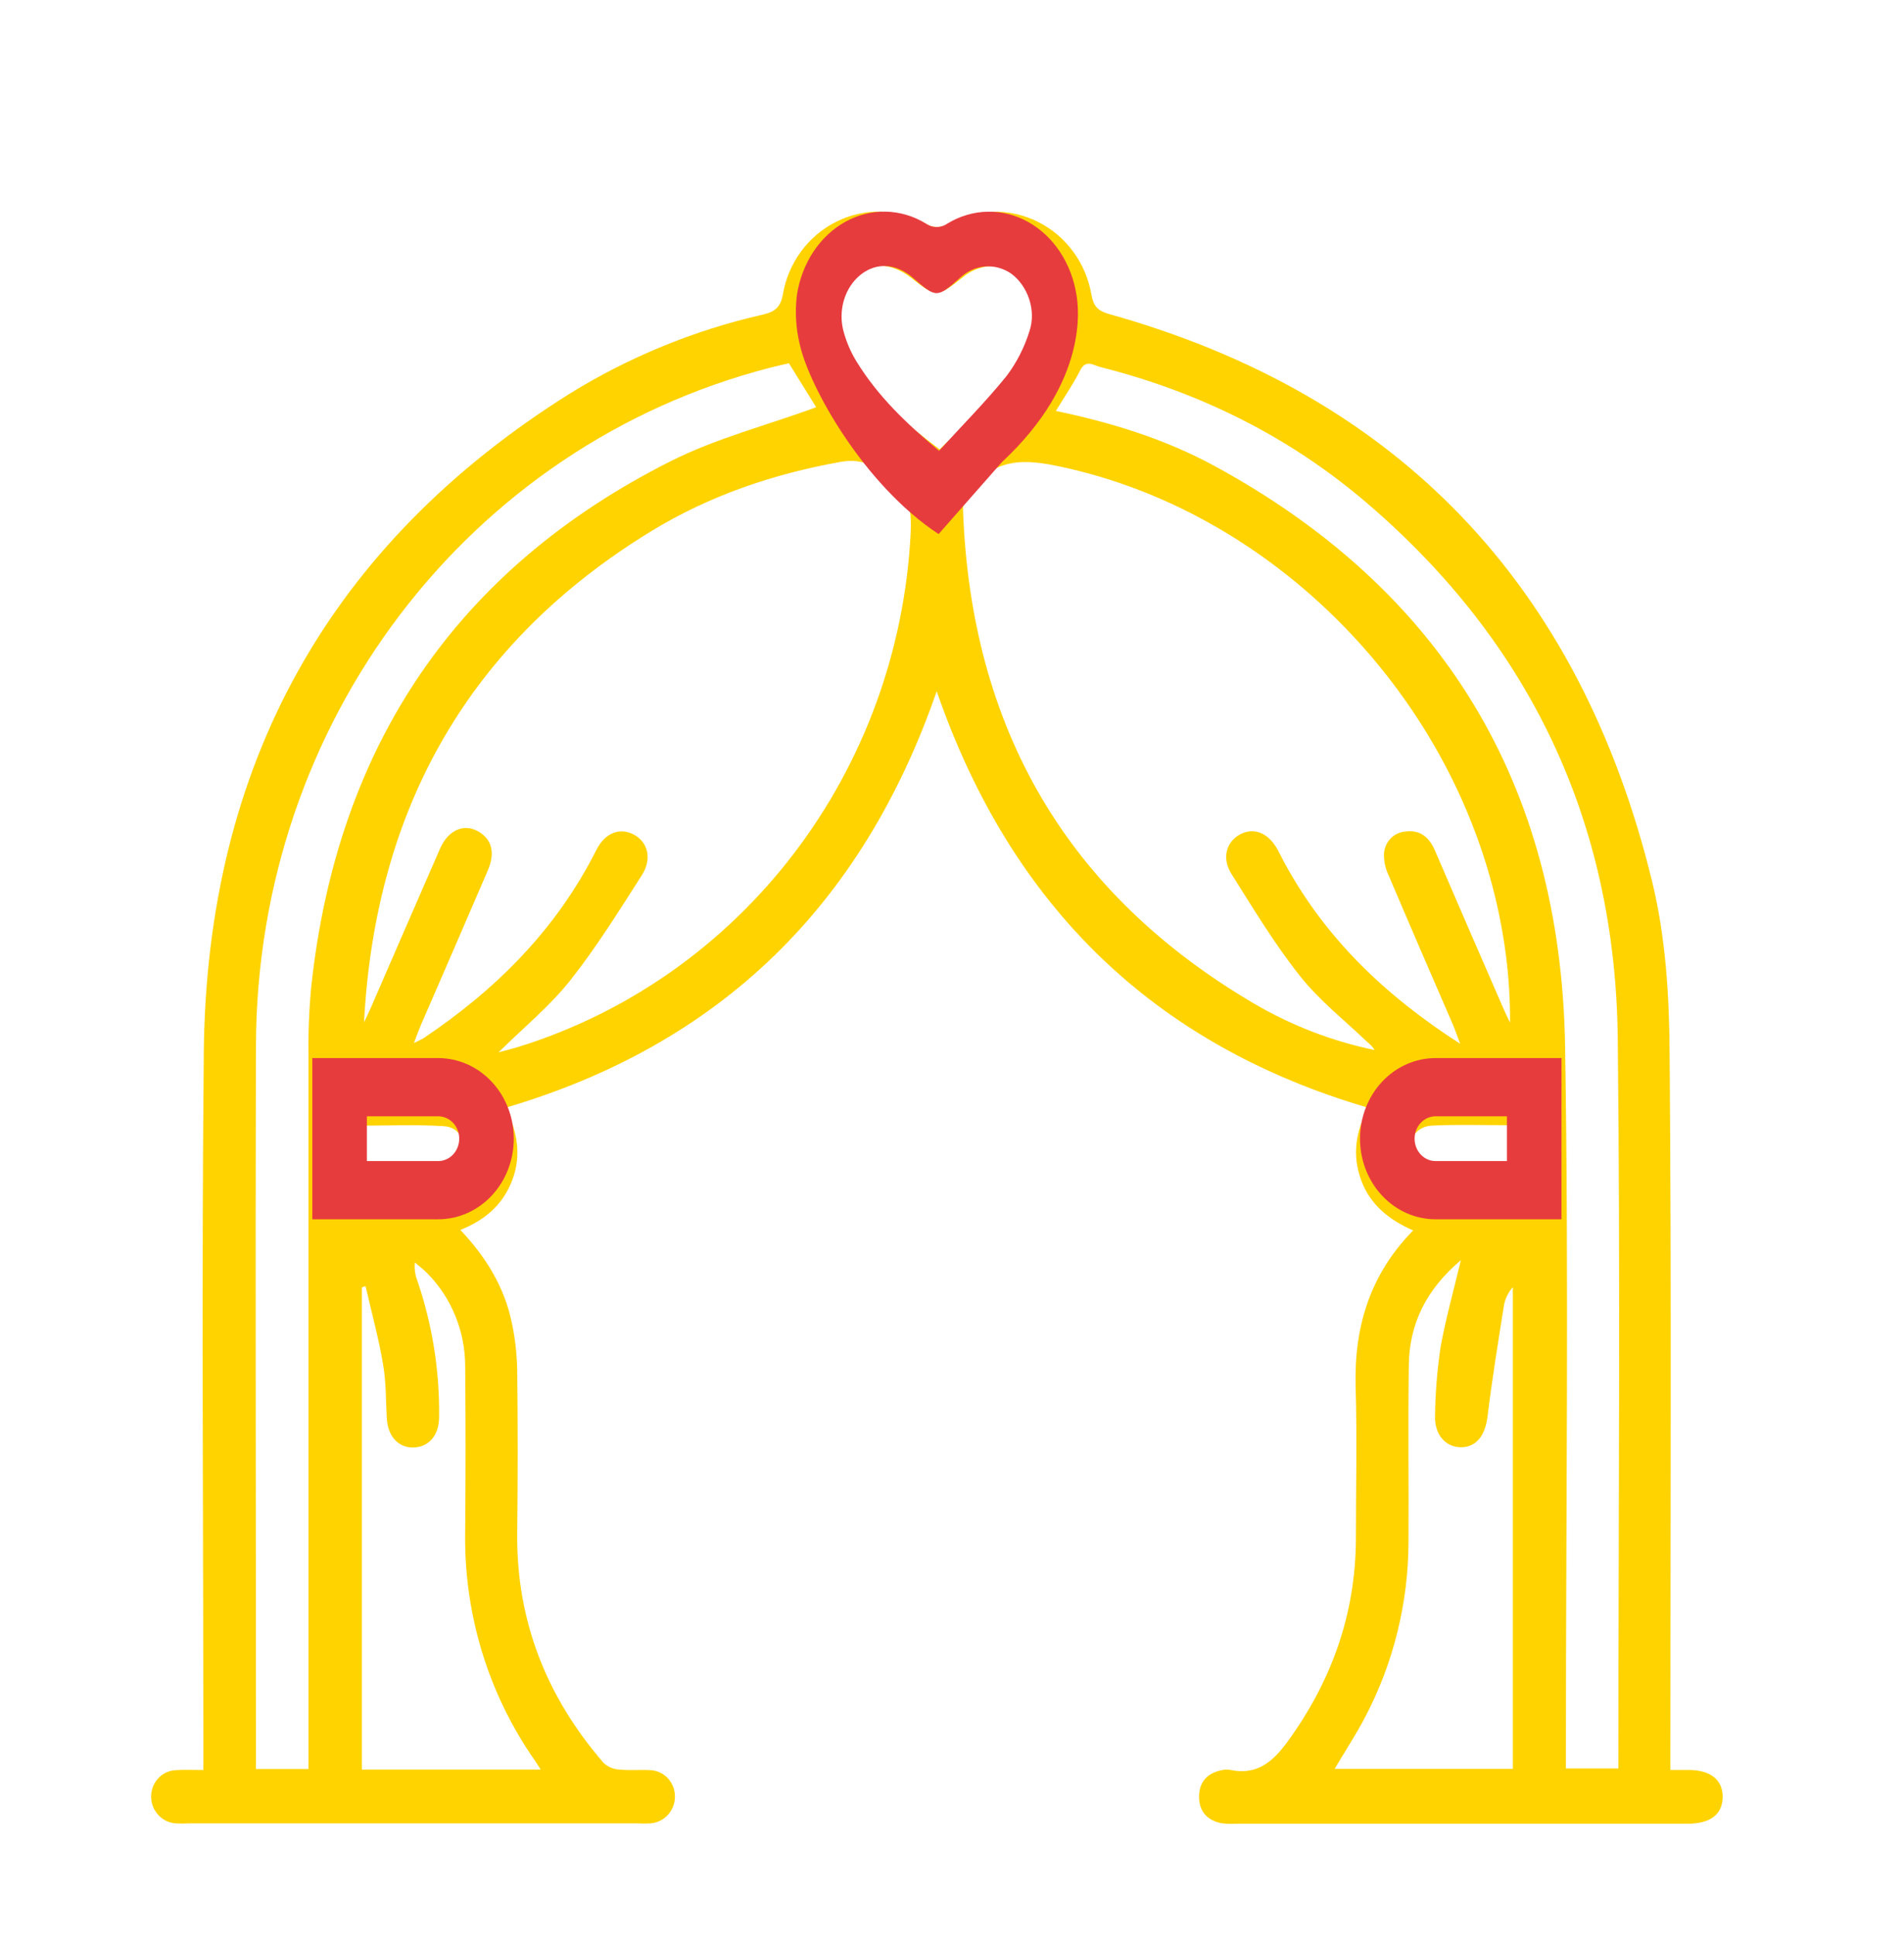
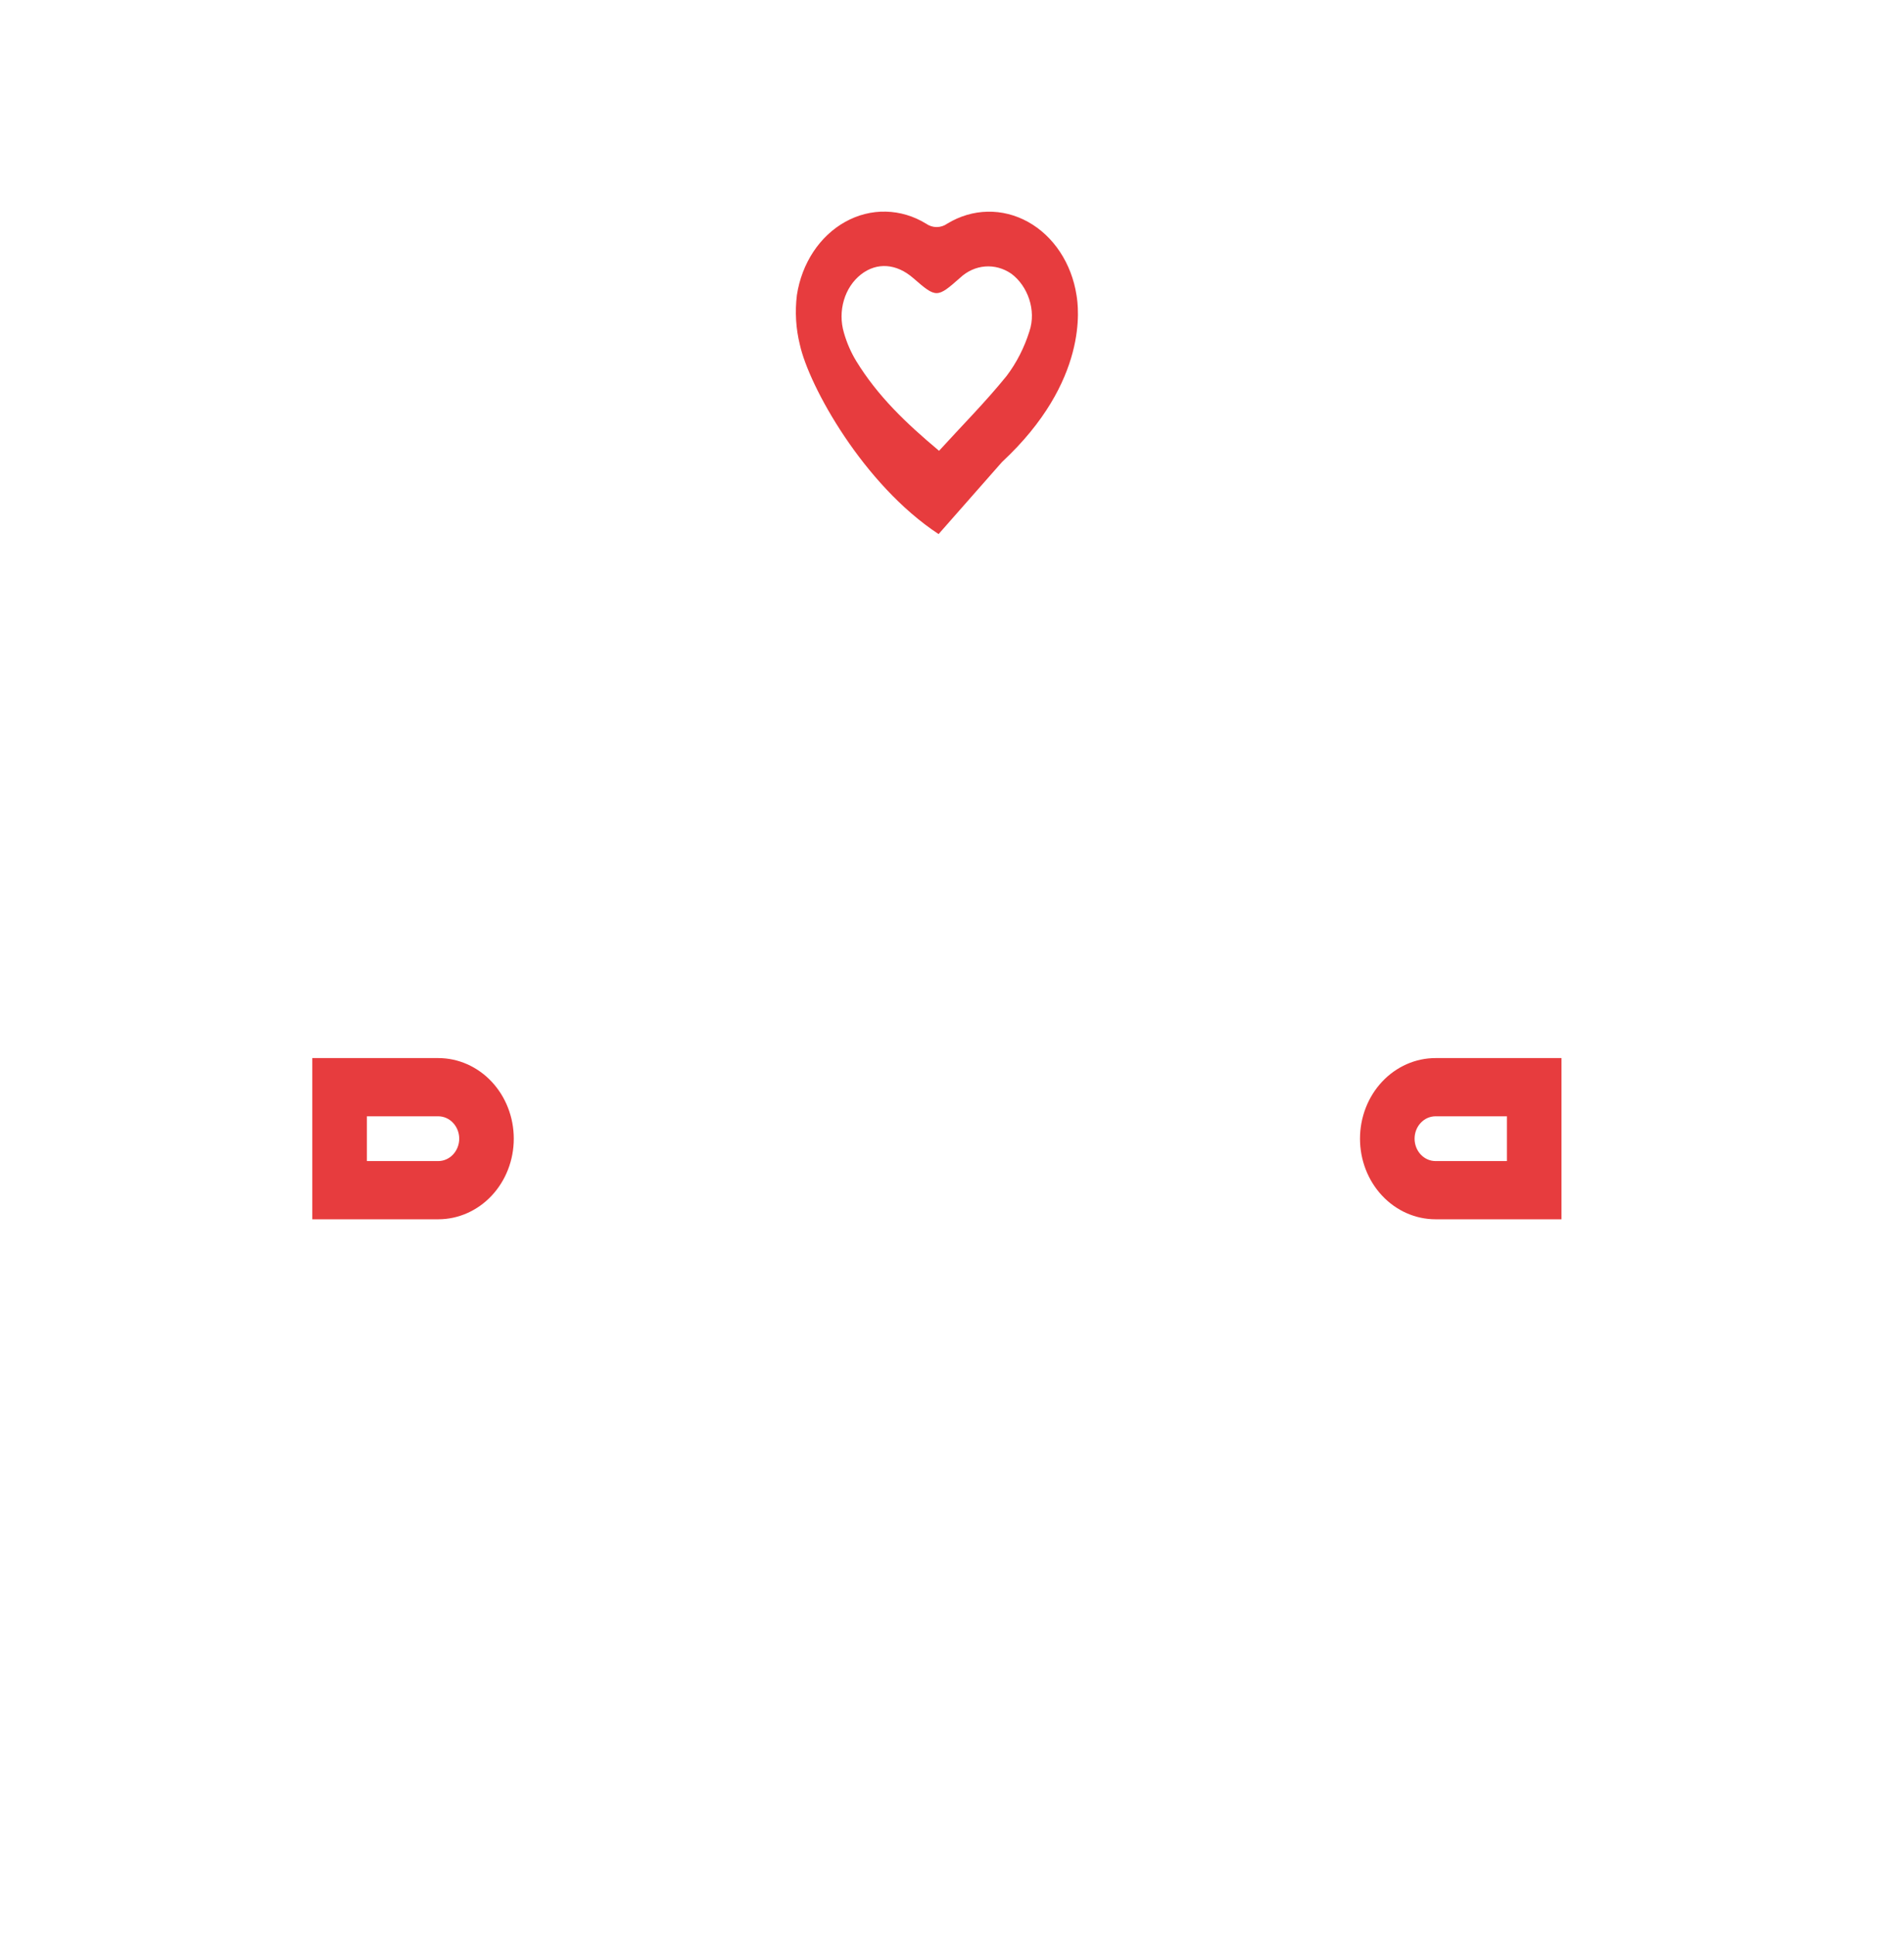
<svg xmlns="http://www.w3.org/2000/svg" width="63" height="64" viewBox="0 0 63 64" fill="none">
-   <path d="M6.728 58.551V57.809C6.728 50.144 6.668 42.479 6.743 34.811C6.837 25.273 10.919 17.995 18.855 13.019C20.822 11.805 22.967 10.926 25.208 10.415C25.583 10.327 25.818 10.216 25.902 9.747C25.989 9.23 26.195 8.742 26.502 8.322C26.81 7.903 27.21 7.564 27.67 7.335C28.13 7.105 28.637 6.99 29.149 7.001C29.66 7.011 30.163 7.146 30.613 7.394C30.731 7.469 30.867 7.509 31.006 7.509C31.145 7.509 31.282 7.469 31.399 7.394C31.851 7.147 32.353 7.013 32.865 7.003C33.377 6.994 33.884 7.109 34.344 7.339C34.804 7.569 35.205 7.908 35.512 8.327C35.82 8.746 36.026 9.235 36.114 9.752C36.184 10.128 36.321 10.281 36.693 10.387C46.247 13.057 52.265 19.326 54.665 29.156C55.112 30.983 55.234 32.929 55.244 34.823C55.308 42.486 55.27 50.152 55.27 57.821V58.55H55.879C56.603 58.55 57.008 58.882 57 59.452C56.991 60.022 56.59 60.324 55.852 60.327H40.953C40.773 60.339 40.592 60.334 40.412 60.311C39.947 60.218 39.668 59.918 39.675 59.421C39.682 58.924 39.965 58.645 40.435 58.554C40.524 58.535 40.615 58.532 40.705 58.547C41.585 58.731 42.109 58.293 42.618 57.591C44.066 55.593 44.855 53.385 44.865 50.894C44.865 49.227 44.905 47.559 44.856 45.895C44.798 43.909 45.319 42.169 46.758 40.702C45.965 40.351 45.34 39.862 45.037 39.035C44.735 38.209 44.856 37.439 45.269 36.643C38.213 34.578 33.462 30.006 30.994 22.865C28.523 29.996 23.79 34.562 16.731 36.642C17.11 37.415 17.267 38.207 16.948 39.043C16.639 39.854 16.047 40.359 15.233 40.685C16.074 41.575 16.692 42.57 16.935 43.758C17.043 44.263 17.102 44.778 17.113 45.295C17.135 47.108 17.134 48.923 17.113 50.738C17.09 53.655 18.104 56.157 19.972 58.315C20.116 58.45 20.302 58.529 20.496 58.536C20.835 58.571 21.183 58.536 21.524 58.556C21.744 58.566 21.951 58.664 22.102 58.828C22.252 58.992 22.335 59.209 22.333 59.434C22.332 59.658 22.247 59.874 22.097 60.037C21.947 60.201 21.742 60.3 21.524 60.316C21.38 60.324 21.235 60.324 21.09 60.316H6.245C6.1 60.324 5.955 60.324 5.811 60.316C5.592 60.3 5.387 60.202 5.237 60.038C5.087 59.875 5.002 59.66 5 59.436C4.998 59.211 5.081 58.994 5.231 58.83C5.381 58.666 5.587 58.568 5.806 58.556C6.089 58.536 6.377 58.551 6.728 58.551ZM12.045 33.82C12.121 33.658 12.2 33.498 12.271 33.333C13.036 31.578 13.794 29.82 14.563 28.066C14.841 27.434 15.385 27.22 15.866 27.527C16.285 27.794 16.385 28.221 16.138 28.799C15.41 30.49 14.678 32.18 13.943 33.869C13.868 34.044 13.798 34.223 13.697 34.502C13.875 34.413 13.94 34.388 13.998 34.354C16.395 32.748 18.399 30.763 19.729 28.122C20.019 27.544 20.511 27.361 20.973 27.607C21.434 27.854 21.584 28.407 21.242 28.943C20.482 30.13 19.735 31.337 18.863 32.437C18.188 33.287 17.331 33.987 16.494 34.811C16.766 34.737 16.985 34.683 17.197 34.617C20.789 33.492 23.957 31.263 26.271 28.23C28.584 25.198 29.932 21.509 30.13 17.665C30.176 16.794 30.065 16.139 29.261 15.627C28.778 15.32 28.393 15.182 27.828 15.276C25.602 15.673 23.486 16.387 21.543 17.574C15.554 21.236 12.422 26.69 12.045 33.82ZM48.314 34.526C48.197 34.217 48.141 34.048 48.071 33.887C47.363 32.254 46.65 30.61 45.952 28.966C45.839 28.737 45.785 28.482 45.794 28.224C45.809 28.037 45.89 27.86 46.021 27.728C46.152 27.596 46.326 27.517 46.509 27.505C46.991 27.442 47.289 27.695 47.478 28.131C48.228 29.873 48.983 31.612 49.74 33.349C49.811 33.511 49.885 33.668 49.965 33.827C49.97 32.883 49.896 31.939 49.742 31.008C48.503 23.395 42.359 16.94 34.997 15.417C33.941 15.198 33.048 15.154 32.246 16.035C32.008 16.299 31.851 16.498 31.864 16.866C32.128 24.138 35.338 29.582 41.495 33.198C42.736 33.925 44.082 34.444 45.483 34.734C45.417 34.629 45.332 34.537 45.234 34.462C44.483 33.743 43.65 33.091 43.009 32.28C42.172 31.223 41.467 30.054 40.746 28.907C40.422 28.391 40.573 27.868 41.008 27.613C41.467 27.351 41.955 27.535 42.266 28.091C42.347 28.239 42.42 28.388 42.498 28.536C43.859 31.039 45.829 32.931 48.314 34.526ZM34.937 13.593C36.797 13.983 38.556 14.528 40.189 15.415C47.689 19.495 51.642 25.904 51.786 34.603C51.913 42.359 51.813 50.117 51.813 57.875V58.499H53.55V58.177C53.55 50.235 53.617 42.292 53.529 34.351C53.449 27.184 50.625 21.277 45.27 16.675C42.672 14.44 39.681 12.965 36.388 12.136C36.184 12.084 35.928 11.873 35.741 12.253C35.519 12.695 35.234 13.102 34.937 13.593ZM26.107 12.016C25.897 12.065 25.687 12.109 25.48 12.164C15.476 14.744 8.503 23.905 8.47 34.559C8.445 42.372 8.47 50.186 8.47 58.002V58.52H10.207V57.836C10.207 50.19 10.207 42.543 10.207 34.897C10.197 34.138 10.228 33.379 10.3 32.624C11.168 24.611 15.152 18.797 22.2 15.252C23.719 14.488 25.398 14.065 27.005 13.471C26.743 13.052 26.431 12.54 26.104 12.016H26.107ZM17.891 58.536C17.794 58.388 17.746 58.309 17.7 58.24C16.151 56.029 15.342 53.365 15.392 50.644C15.408 48.831 15.408 47.018 15.392 45.205C15.393 44.63 15.283 44.06 15.066 43.529C14.85 42.999 14.533 42.517 14.133 42.114C14.008 41.985 13.862 41.878 13.726 41.761C13.706 41.962 13.733 42.166 13.806 42.354C14.303 43.806 14.548 45.335 14.529 46.873C14.529 47.484 14.184 47.873 13.677 47.882C13.17 47.89 12.827 47.502 12.797 46.899C12.766 46.297 12.776 45.712 12.675 45.131C12.53 44.263 12.293 43.408 12.096 42.547L11.975 42.584V58.536H17.891ZM48.336 41.687C47.201 42.647 46.632 43.777 46.615 45.165C46.589 47.107 46.615 49.049 46.605 50.992C46.601 53.016 46.11 55.008 45.175 56.791C44.873 57.372 44.51 57.919 44.161 58.513H50.057V42.578C49.914 42.74 49.814 42.937 49.768 43.15C49.572 44.384 49.371 45.62 49.219 46.859C49.145 47.466 48.866 47.861 48.362 47.874C47.858 47.887 47.462 47.481 47.483 46.835C47.493 46.078 47.553 45.323 47.664 44.574C47.828 43.647 48.09 42.728 48.339 41.682L48.336 41.687ZM31.088 14.869C31.938 14.031 32.791 13.258 33.549 12.405C33.914 11.972 34.197 11.474 34.384 10.936C34.645 10.238 34.319 9.44 33.724 9.041C33.437 8.862 33.102 8.778 32.767 8.802C32.431 8.827 32.111 8.957 31.851 9.176C31.012 9.844 30.983 9.845 30.144 9.188C29.529 8.703 28.813 8.655 28.234 9.065C27.941 9.27 27.721 9.568 27.608 9.913C27.495 10.258 27.495 10.632 27.607 10.977C27.712 11.31 27.865 11.626 28.058 11.915C28.85 13.065 29.882 13.954 31.091 14.865L31.088 14.869ZM11.956 38.988C12.86 38.988 13.706 39.004 14.55 38.988C14.77 38.991 14.982 38.905 15.14 38.748C15.298 38.591 15.388 38.376 15.392 38.151C15.392 37.663 15.149 37.283 14.689 37.253C13.783 37.194 12.87 37.235 11.956 37.235V38.988ZM50.07 37.221C49.145 37.221 48.267 37.191 47.392 37.233C46.925 37.255 46.642 37.589 46.624 38.077C46.605 38.565 46.862 38.919 47.292 38.948C48.213 39.01 49.141 38.967 50.07 38.967V37.221Z" fill="#FFD300" />
  <path d="M31.056 17.667C28.564 16.026 26.768 12.773 26.466 11.402C26.333 10.868 26.3 10.31 26.368 9.761C26.447 9.241 26.634 8.751 26.912 8.329C27.191 7.908 27.553 7.568 27.97 7.337C28.387 7.106 28.846 6.99 29.309 7.001C29.773 7.011 30.228 7.146 30.636 7.395C30.743 7.471 30.866 7.511 30.992 7.511C31.118 7.511 31.242 7.471 31.348 7.395C31.758 7.147 32.213 7.012 32.676 7.003C33.14 6.993 33.599 7.109 34.016 7.34C34.433 7.571 34.795 7.912 35.074 8.333C35.353 8.755 35.54 9.246 35.62 9.765C35.683 10.144 36.039 12.6 33.154 15.284M31.069 14.915C31.839 14.07 32.611 13.295 33.306 12.437C33.636 12.001 33.892 11.5 34.062 10.959C34.298 10.259 34.003 9.455 33.464 9.055C33.203 8.875 32.9 8.791 32.596 8.815C32.292 8.839 32.002 8.97 31.767 9.19C31.006 9.862 30.98 9.862 30.221 9.202C29.663 8.714 29.014 8.668 28.489 9.078C28.224 9.285 28.025 9.584 27.923 9.931C27.82 10.278 27.82 10.653 27.922 11.001C28.017 11.336 28.155 11.653 28.331 11.943C29.039 13.099 29.974 13.994 31.069 14.91V14.915Z" fill="#E73C3E" />
  <path d="M49.861 36.926V38.407H47.5C47.316 38.407 47.139 38.329 47.009 38.19C46.879 38.051 46.806 37.863 46.806 37.667C46.806 37.47 46.879 37.282 47.009 37.143C47.139 37.004 47.316 36.926 47.5 36.926H49.861ZM51.667 35H47.5C46.837 35 46.201 35.281 45.732 35.781C45.263 36.281 45 36.959 45 37.667C45 38.374 45.263 39.052 45.732 39.552C46.201 40.052 46.837 40.333 47.5 40.333H51.667V35Z" fill="#E73C3E" />
  <path d="M14.5 36.926C14.684 36.926 14.861 37.004 14.991 37.143C15.121 37.282 15.195 37.47 15.195 37.667C15.195 37.863 15.121 38.051 14.991 38.19C14.861 38.329 14.684 38.407 14.5 38.407H12.139V36.926H14.5ZM14.5 35H10.334V40.333H14.5C15.163 40.333 15.799 40.052 16.268 39.552C16.737 39.052 17 38.374 17 37.667C17 36.959 16.737 36.281 16.268 35.781C15.799 35.281 15.163 35 14.5 35Z" fill="#E73C3E" />
</svg>